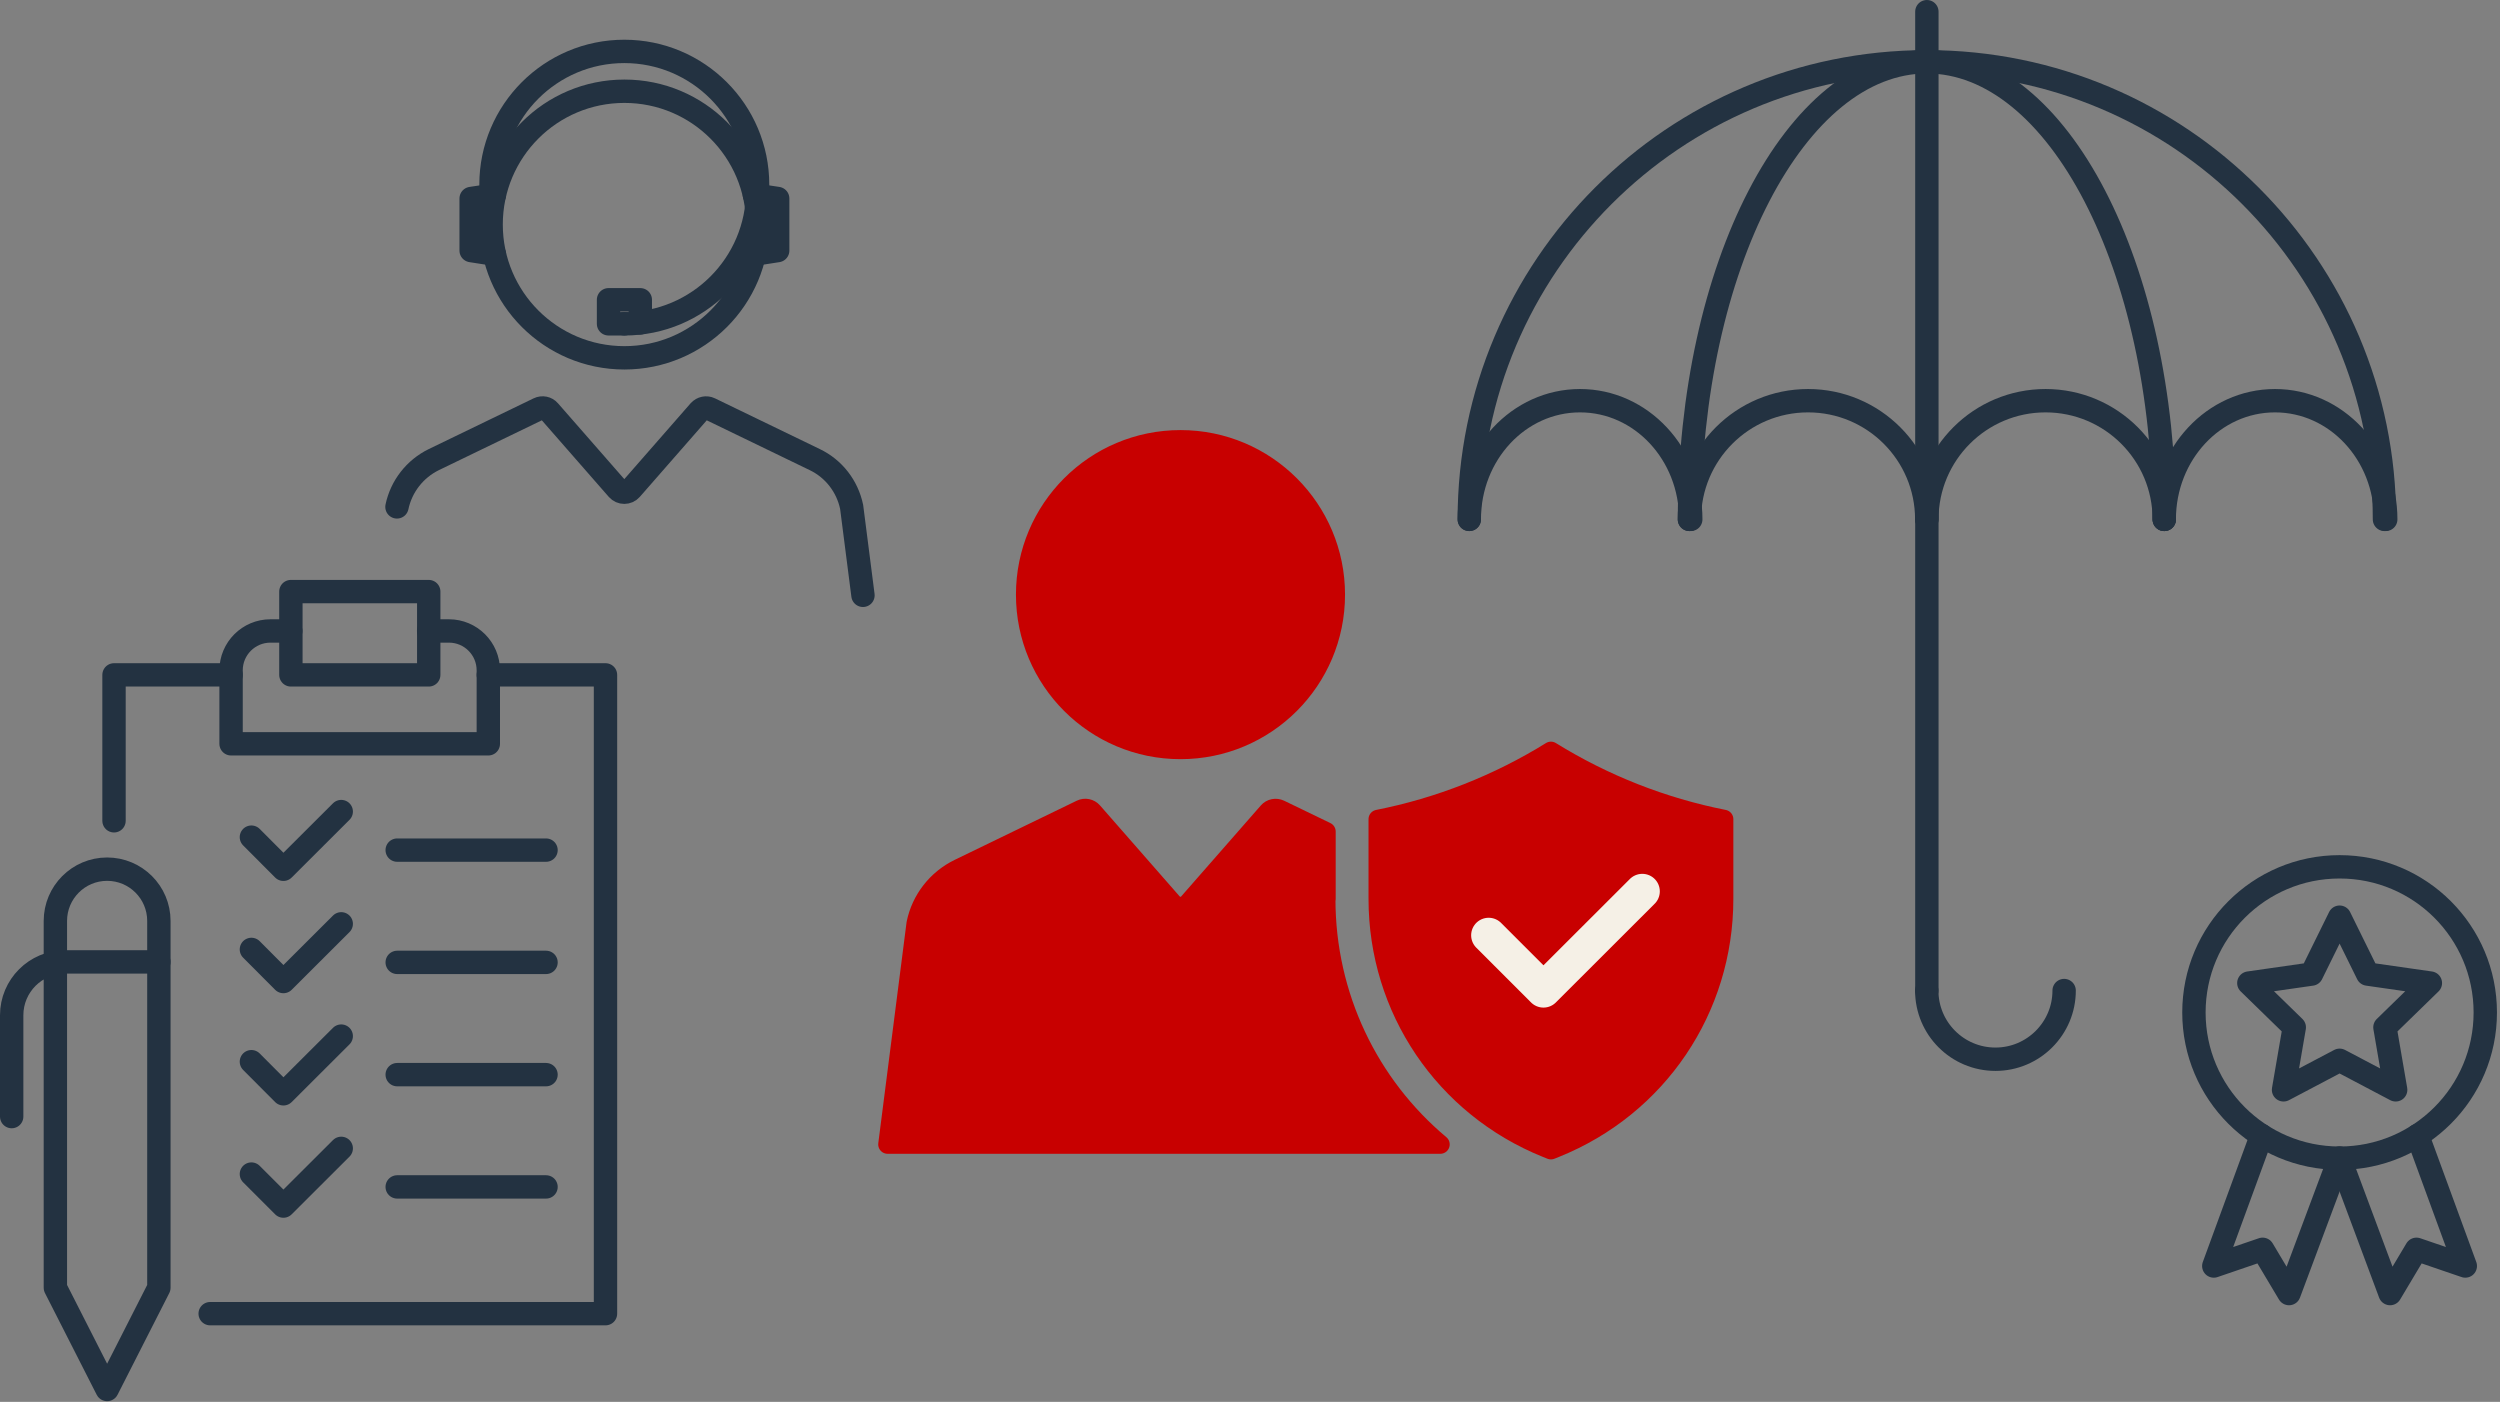
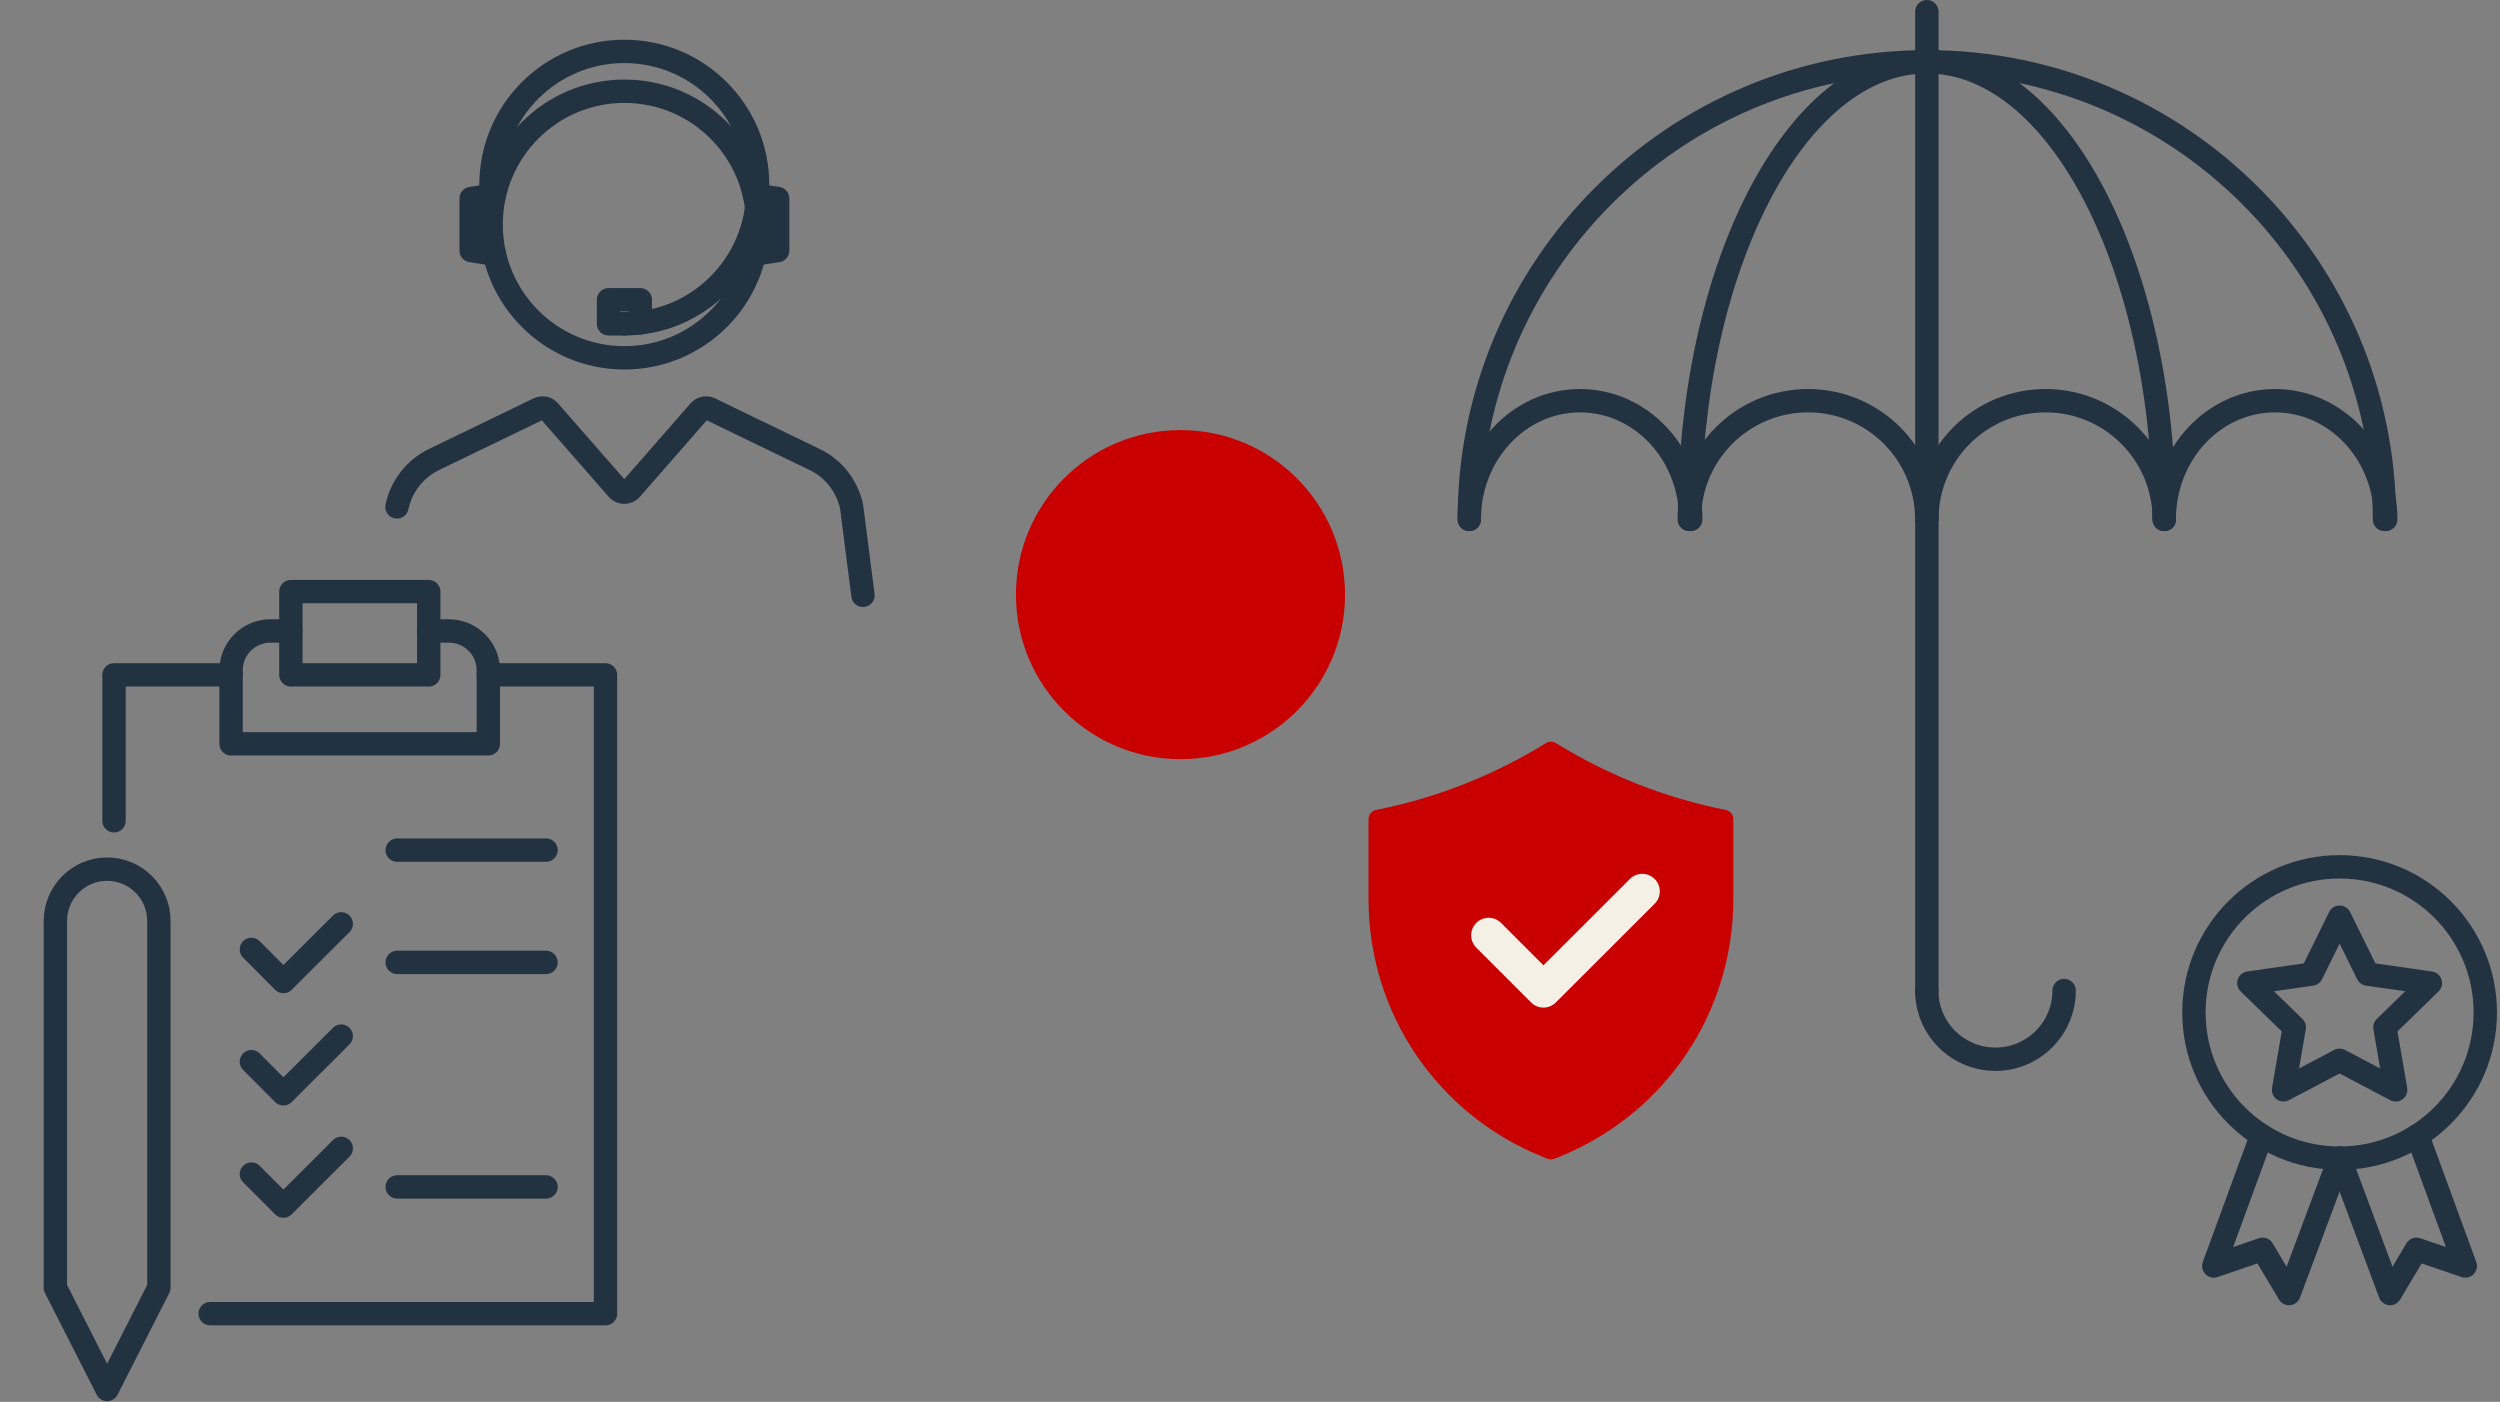
<svg xmlns="http://www.w3.org/2000/svg" width="214" height="120" viewBox="0 0 214 120" fill="none">
  <rect x="0" y="0" width="214" height="120" fill="#808080" stroke="none" />
  <g clip-path="url(#clip0_341_94)">
    <path d="M53.45 30.63C59.752 30.63 64.86 25.522 64.86 19.22C64.86 12.918 59.752 7.81 53.45 7.81C47.148 7.81 42.04 12.918 42.04 19.22C42.04 25.522 47.148 30.63 53.45 30.63Z" stroke="#233241" stroke-width="2" stroke-linecap="round" stroke-linejoin="round" />
    <path d="M64.86 16.31C64.86 22.61 59.75 27.72 53.45 27.72" stroke="#233241" stroke-width="2" stroke-linecap="round" stroke-linejoin="round" />
    <path d="M42.03 16.69V15.81C42.03 9.51 47.14 4.4 53.44 4.4C59.74 4.4 64.85 9.51 64.85 15.81V16.69" stroke="#233241" stroke-width="2" stroke-linecap="round" stroke-linejoin="round" />
    <path d="M73.87 50.96L72.9 43.39C72.53 41.62 71.37 40.12 69.74 39.34L60.77 35C60.46 34.85 60.1 34.93 59.87 35.18L54.01 41.88C53.71 42.22 53.17 42.22 52.87 41.88L47.01 35.18C46.79 34.92 46.42 34.85 46.11 35L37.14 39.34C35.52 40.13 34.35 41.63 33.98 43.39" stroke="#233241" stroke-width="2" stroke-linecap="round" stroke-linejoin="round" />
    <path d="M42.32 21.76L40.33 21.45V16.99L42.32 16.69" stroke="#233241" stroke-width="2" stroke-linecap="round" stroke-linejoin="round" />
    <path d="M64.58 16.69L66.57 16.99V21.45L64.58 21.76" stroke="#233241" stroke-width="2" stroke-linecap="round" stroke-linejoin="round" />
    <path d="M53.45 27.72H52.09V25.66H54.81V27.64" stroke="#233241" stroke-width="2" stroke-linecap="round" stroke-linejoin="round" />
    <path d="M101.05 64.18C108.384 64.18 114.33 58.234 114.33 50.9C114.33 43.566 108.384 37.62 101.05 37.62C93.716 37.62 87.77 43.566 87.77 50.9C87.77 58.234 93.716 64.18 101.05 64.18Z" fill="#C80000" stroke="#C80000" stroke-width="1.61" stroke-linecap="round" stroke-linejoin="round" />
-     <path d="M113.53 76.95V71.18L109.58 69.27C109.22 69.1 108.79 69.18 108.53 69.48L101.71 77.27C101.36 77.67 100.74 77.67 100.38 77.27L93.56 69.48C93.3 69.18 92.87 69.09 92.51 69.27L82.07 74.33C80.18 75.25 78.82 76.99 78.4 79.05L75.98 97.96H123.29C117.19 92.85 113.51 85.25 113.51 76.96L113.53 76.95Z" fill="#C80000" stroke="#C80000" stroke-width="1.61" stroke-linecap="round" stroke-linejoin="round" />
    <path d="M132.36 98.28C123.61 94.75 117.95 86.38 117.95 76.94V70.12C123.18 69.09 128.23 67.1 132.76 64.29C137.29 67.1 142.34 69.09 147.57 70.12V76.94C147.57 86.38 141.92 94.75 133.16 98.28L132.76 98.44L132.36 98.28Z" fill="#C80000" stroke="#C80000" stroke-width="1.61" stroke-linecap="round" stroke-linejoin="round" />
    <path d="M9.76 70.26V57.77H19.78" stroke="#233241" stroke-width="2" stroke-linecap="round" stroke-linejoin="round" />
    <path d="M41.8 57.77H51.83V112.45H17.99" stroke="#233241" stroke-width="2" stroke-linecap="round" stroke-linejoin="round" />
    <path d="M36.69 54.01H38.43C40.29 54.01 41.8 55.52 41.8 57.38V63.67H19.78V57.38C19.78 55.52 21.29 54.01 23.15 54.01H24.89" stroke="#233241" stroke-width="2" stroke-linecap="round" stroke-linejoin="round" />
    <path d="M36.7 50.64H24.9V57.77H36.7V50.64Z" stroke="#233241" stroke-width="2" stroke-linecap="round" stroke-linejoin="round" />
-     <path d="M21.52 71.66L24.26 74.41L29.21 69.47" stroke="#233241" stroke-width="2" stroke-linecap="round" stroke-linejoin="round" />
    <path d="M34 72.77H46.74" stroke="#233241" stroke-width="2" stroke-linecap="round" stroke-linejoin="round" />
    <path d="M21.52 81.27L24.26 84.02L29.21 79.08" stroke="#233241" stroke-width="2" stroke-linecap="round" stroke-linejoin="round" />
    <path d="M34 82.38H46.74" stroke="#233241" stroke-width="2" stroke-linecap="round" stroke-linejoin="round" />
    <path d="M21.52 90.88L24.26 93.63L29.21 88.69" stroke="#233241" stroke-width="2" stroke-linecap="round" stroke-linejoin="round" />
-     <path d="M34 91.99H46.74" stroke="#233241" stroke-width="2" stroke-linecap="round" stroke-linejoin="round" />
    <path d="M21.52 100.5L24.26 103.24L29.21 98.3" stroke="#233241" stroke-width="2" stroke-linecap="round" stroke-linejoin="round" />
    <path d="M34 101.6H46.74" stroke="#233241" stroke-width="2" stroke-linecap="round" stroke-linejoin="round" />
    <path d="M13.6 110.23L9.17 118.94L4.74 110.23V78.83C4.74 76.39 6.72 74.4 9.17 74.4C11.61 74.4 13.6 76.38 13.6 78.83V110.23Z" stroke="#233241" stroke-width="2" stroke-linecap="round" stroke-linejoin="round" />
-     <path d="M13.6 82.34H5.57C3.05 82.34 1 84.38 1 86.91V95.58" stroke="#233241" stroke-width="2" stroke-linecap="round" stroke-linejoin="round" />
    <path d="M127.43 80.06L132.12 84.75L140.58 76.3" stroke="#F5F0E6" stroke-width="3" stroke-linecap="round" stroke-linejoin="round" />
    <path d="M204.11 44.46C204.11 22.83 186.57 5.29 164.94 5.29C143.31 5.29 125.77 22.83 125.77 44.46" stroke="#233241" stroke-width="2" stroke-linecap="round" stroke-linejoin="round" />
    <path d="M185.26 44.46C185.26 22.83 176.16 5.29 164.94 5.29C153.72 5.29 144.62 22.83 144.62 44.46" stroke="#233241" stroke-width="2" stroke-linecap="round" stroke-linejoin="round" />
    <path d="M164.94 1V84.79" stroke="#233241" stroke-width="2" stroke-linecap="round" stroke-linejoin="round" />
    <path d="M176.69 84.79C176.69 88.03 174.06 90.67 170.81 90.67C167.56 90.67 164.93 88.04 164.93 84.79" stroke="#233241" stroke-width="2" stroke-linecap="round" stroke-linejoin="round" />
    <path d="M144.61 44.46C144.61 38.85 149.16 34.3 154.77 34.3C160.38 34.3 164.93 38.85 164.93 44.46" stroke="#233241" stroke-width="2" stroke-linecap="round" stroke-linejoin="round" />
    <path d="M164.94 44.46C164.94 38.85 169.49 34.3 175.1 34.3C180.71 34.3 185.26 38.85 185.26 44.46" stroke="#233241" stroke-width="2" stroke-linecap="round" stroke-linejoin="round" />
    <path d="M185.26 44.46C185.26 38.85 189.5 34.3 194.74 34.3C199.98 34.3 204.22 38.85 204.22 44.46" stroke="#233241" stroke-width="2" stroke-linecap="round" stroke-linejoin="round" />
    <path d="M125.77 44.46C125.77 38.85 130.01 34.3 135.25 34.3C140.49 34.3 144.73 38.85 144.73 44.46" stroke="#233241" stroke-width="2" stroke-linecap="round" stroke-linejoin="round" />
    <path d="M200.27 99.14C207.157 99.14 212.74 93.557 212.74 86.67C212.74 79.783 207.157 74.2 200.27 74.2C193.383 74.2 187.8 79.783 187.8 86.67C187.8 93.557 193.383 99.14 200.27 99.14Z" stroke="#233241" stroke-width="2" stroke-linecap="round" stroke-linejoin="round" />
    <path d="M200.27 78.51L202.67 83.38L208.04 84.15L204.15 87.94L205.07 93.29L200.27 90.76L195.47 93.29L196.39 87.94L192.5 84.15L197.87 83.38L200.27 78.51Z" stroke="#233241" stroke-width="2" stroke-linecap="round" stroke-linejoin="round" />
    <path d="M200.27 99.14L195.94 110.73L193.68 106.94L189.5 108.37L193.59 97.2" stroke="#233241" stroke-width="2" stroke-linecap="round" stroke-linejoin="round" />
    <path d="M200.27 99.14L204.59 110.73L206.85 106.94L211.03 108.37L206.94 97.2" stroke="#233241" stroke-width="2" stroke-linecap="round" stroke-linejoin="round" />
  </g>
  <defs>
    <clipPath id="clip0_341_94">
      <rect width="213.74" height="119.94" fill="white" />
    </clipPath>
  </defs>
</svg>